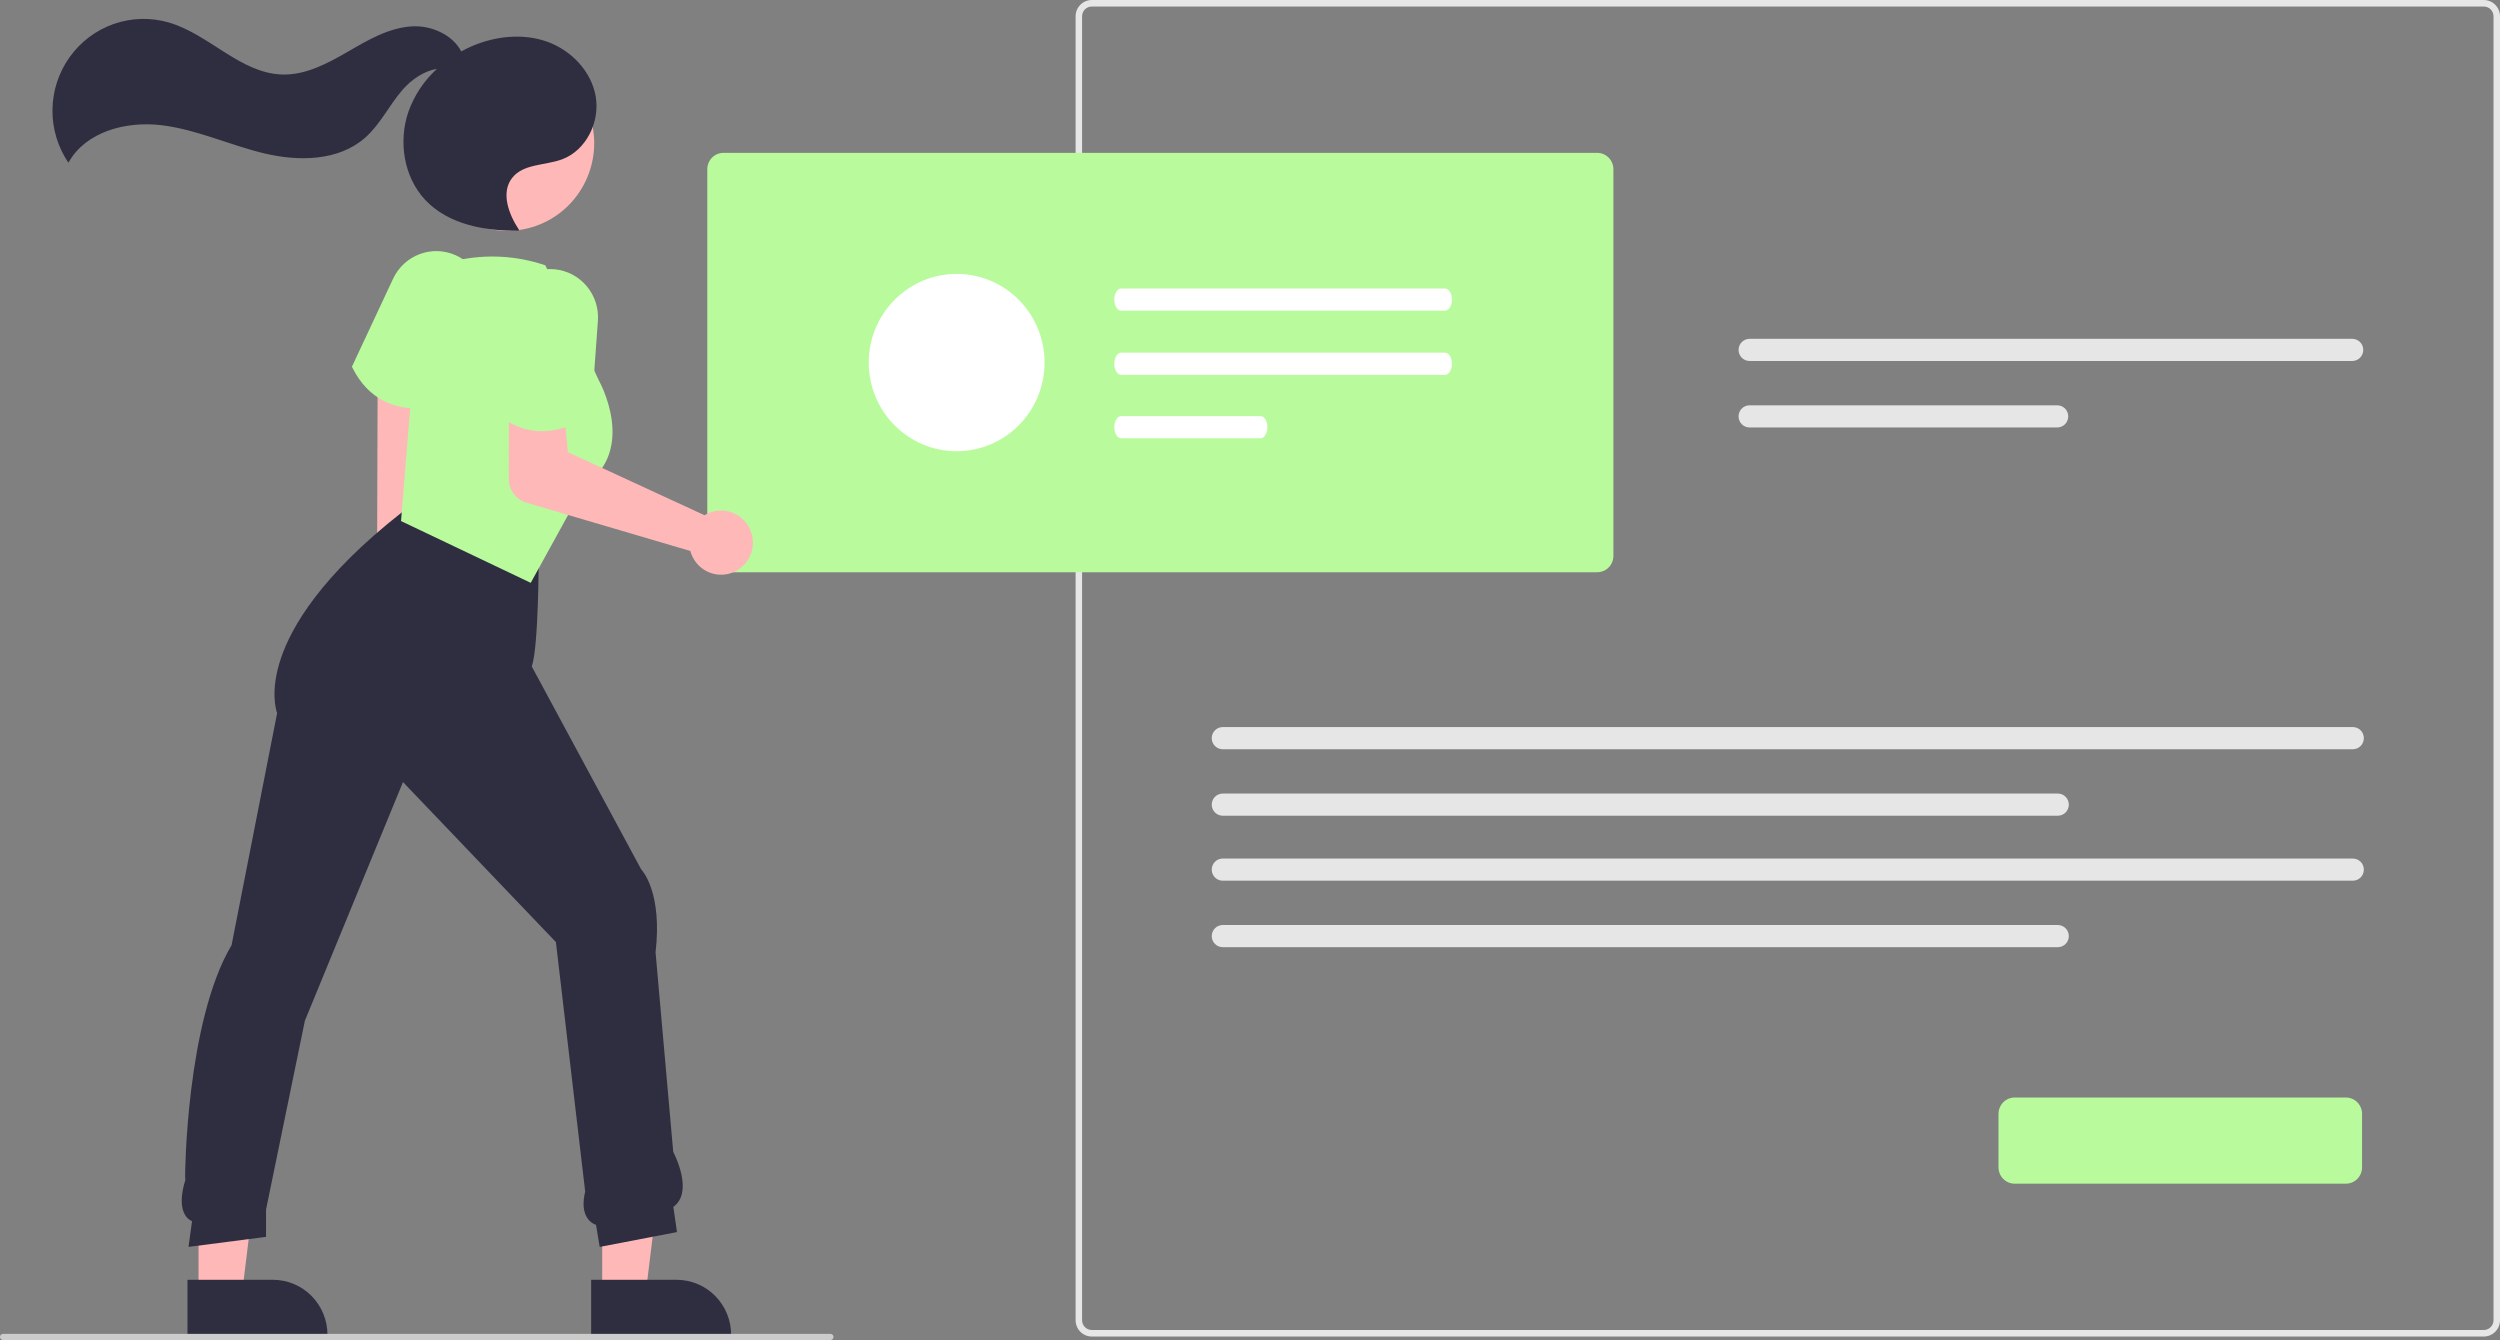
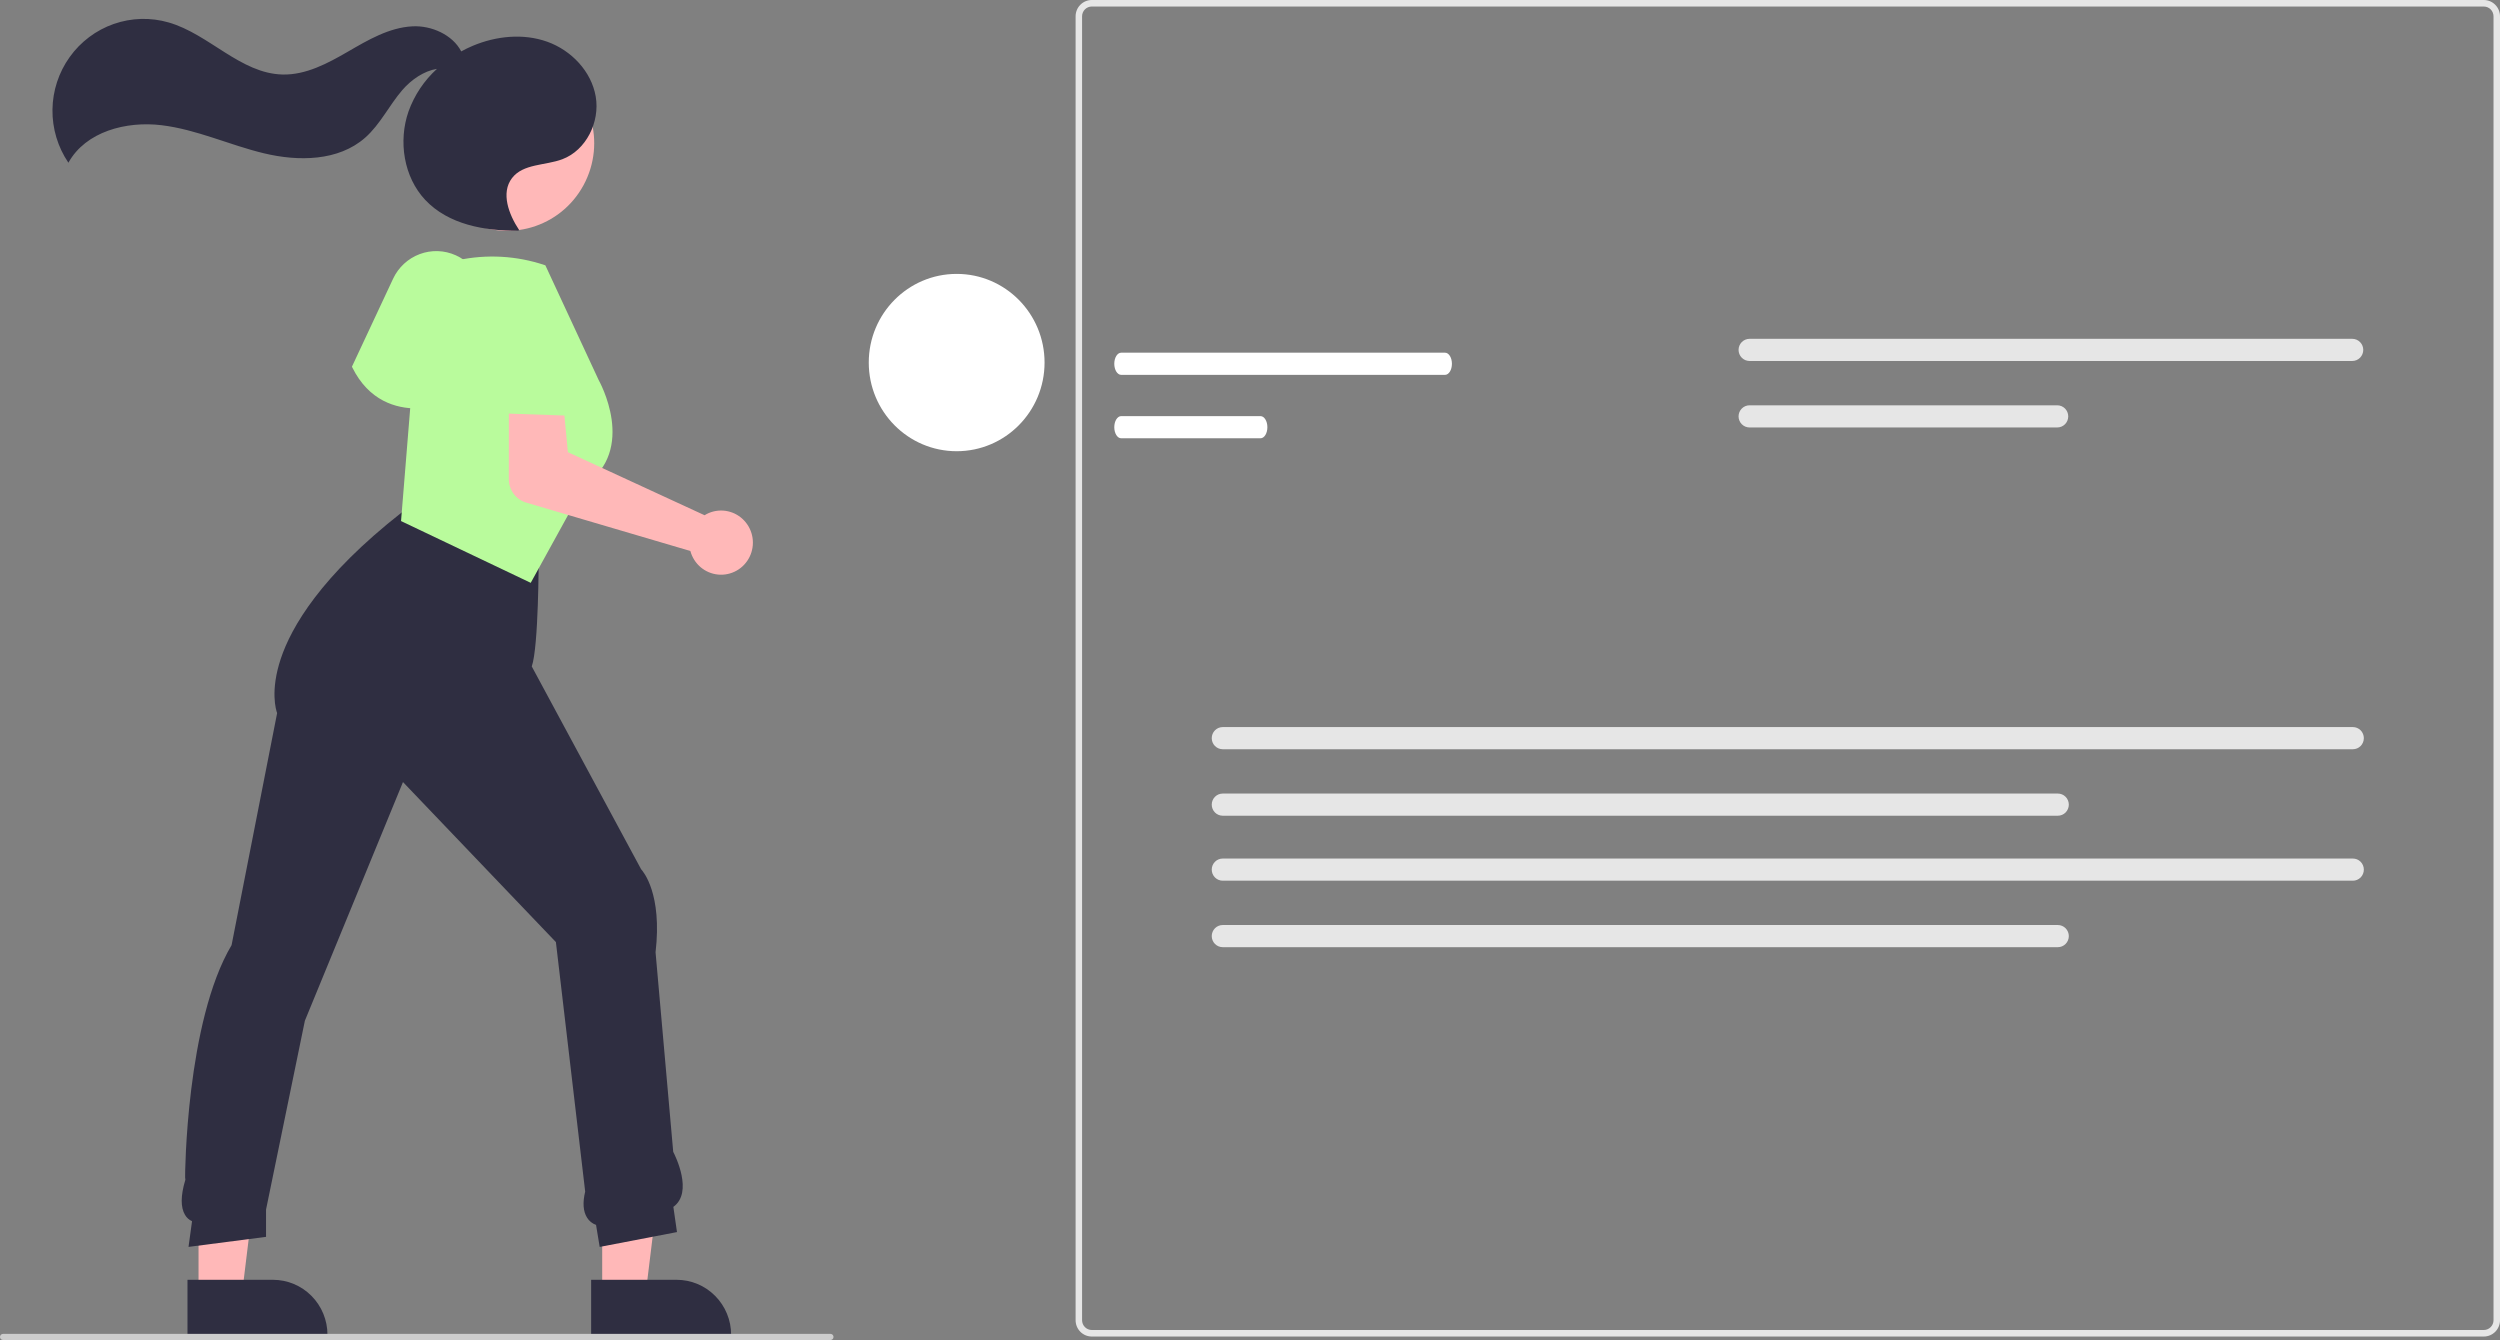
<svg xmlns="http://www.w3.org/2000/svg" width="125" height="67" viewBox="0 0 125 67" fill="none">
  <rect x="0" y="0" width="125" height="67" fill="#808080" stroke="none" />
  <g clip-path="url(#clip0_5_946)">
    <path d="M124.191 66.827H54.589C54.374 66.827 54.169 66.741 54.017 66.588C53.865 66.435 53.78 66.227 53.78 66.011V0.816C53.78 0.6 53.865 0.392 54.017 0.239C54.169 0.086 54.374 0 54.589 0H124.191C124.405 0 124.611 0.086 124.763 0.239C124.914 0.392 125 0.6 125 0.816V66.011C125 66.227 124.914 66.434 124.763 66.588C124.611 66.74 124.405 66.827 124.191 66.827ZM54.589 0.326C54.46 0.326 54.337 0.378 54.246 0.469C54.155 0.561 54.104 0.685 54.104 0.815V66.011C54.104 66.14 54.155 66.265 54.246 66.356C54.337 66.448 54.46 66.5 54.589 66.5H124.191C124.32 66.5 124.443 66.448 124.534 66.356C124.625 66.265 124.676 66.14 124.676 66.011V0.816C124.676 0.686 124.625 0.562 124.534 0.47C124.443 0.379 124.32 0.327 124.191 0.327L54.589 0.326Z" fill="#E6E6E6" />
    <path d="M87.477 16.941C87.332 16.941 87.192 17 87.089 17.103C86.986 17.207 86.928 17.348 86.928 17.495C86.928 17.642 86.986 17.783 87.089 17.887C87.192 17.991 87.332 18.049 87.477 18.049H117.614C117.76 18.049 117.899 17.991 118.002 17.887C118.105 17.783 118.163 17.642 118.163 17.495C118.163 17.348 118.105 17.207 118.002 17.103C117.899 17 117.76 16.941 117.614 16.941H87.477Z" fill="#E6E6E6" />
    <path d="M87.477 20.265C87.332 20.265 87.192 20.323 87.089 20.427C86.986 20.531 86.928 20.672 86.928 20.819C86.928 20.966 86.986 21.107 87.089 21.211C87.192 21.315 87.332 21.373 87.477 21.373H102.863C103.008 21.373 103.148 21.315 103.251 21.211C103.354 21.107 103.412 20.966 103.412 20.819C103.412 20.672 103.354 20.531 103.251 20.427C103.148 20.323 103.008 20.265 102.863 20.265H87.477Z" fill="#E6E6E6" />
    <path d="M61.137 36.354C60.991 36.354 60.851 36.412 60.748 36.516C60.645 36.62 60.587 36.761 60.587 36.908C60.587 37.055 60.645 37.196 60.748 37.3C60.851 37.404 60.991 37.462 61.137 37.462H117.643C117.789 37.462 117.929 37.404 118.032 37.3C118.135 37.196 118.192 37.055 118.192 36.908C118.192 36.761 118.135 36.62 118.032 36.516C117.929 36.412 117.789 36.354 117.643 36.354H61.137Z" fill="#E6E6E6" />
    <path d="M61.137 39.678C60.991 39.678 60.851 39.736 60.748 39.84C60.645 39.944 60.587 40.085 60.587 40.232C60.587 40.379 60.645 40.52 60.748 40.624C60.851 40.728 60.991 40.786 61.137 40.786H102.892C103.038 40.786 103.177 40.728 103.28 40.624C103.383 40.52 103.441 40.379 103.441 40.232C103.441 40.085 103.383 39.944 103.28 39.84C103.177 39.736 103.038 39.678 102.892 39.678H61.137Z" fill="#E6E6E6" />
    <path d="M61.137 42.927C60.991 42.927 60.851 42.985 60.748 43.089C60.645 43.193 60.587 43.334 60.587 43.481C60.587 43.628 60.645 43.769 60.748 43.873C60.851 43.976 60.991 44.035 61.137 44.035H117.643C117.789 44.035 117.929 43.976 118.032 43.873C118.135 43.769 118.192 43.628 118.192 43.481C118.192 43.334 118.135 43.193 118.032 43.089C117.929 42.985 117.789 42.927 117.643 42.927H61.137Z" fill="#E6E6E6" />
    <path d="M61.137 46.251C60.991 46.251 60.851 46.309 60.748 46.413C60.645 46.517 60.587 46.658 60.587 46.805C60.587 46.952 60.645 47.093 60.748 47.197C60.851 47.3 60.991 47.359 61.137 47.359H102.892C103.038 47.359 103.177 47.3 103.28 47.197C103.383 47.093 103.441 46.952 103.441 46.805C103.441 46.658 103.383 46.517 103.28 46.413C103.177 46.309 103.038 46.251 102.892 46.251H61.137Z" fill="#E6E6E6" />
-     <path d="M79.861 28.612H36.174C35.959 28.612 35.754 28.526 35.602 28.373C35.45 28.22 35.365 28.013 35.365 27.797V8.459C35.365 8.243 35.45 8.035 35.602 7.882C35.754 7.729 35.959 7.643 36.174 7.643H79.861C80.075 7.643 80.281 7.729 80.433 7.882C80.584 8.035 80.67 8.243 80.67 8.459V27.797C80.67 28.013 80.584 28.22 80.433 28.373C80.281 28.526 80.075 28.612 79.861 28.612Z" fill="#B9FB9C" />
-     <path d="M117.294 59.184H100.734C100.52 59.184 100.314 59.098 100.162 58.945C100.011 58.792 99.925 58.584 99.925 58.368V55.692C99.925 55.476 100.011 55.268 100.162 55.115C100.314 54.962 100.52 54.876 100.734 54.876H117.294C117.508 54.876 117.714 54.962 117.866 55.115C118.017 55.268 118.103 55.476 118.103 55.692V58.368C118.103 58.584 118.017 58.792 117.866 58.945C117.714 59.098 117.508 59.184 117.294 59.184Z" fill="#B9FB9C" />
-     <path d="M19.161 32.728C18.448 32.191 18.238 31.187 18.694 30.485C18.739 30.417 18.79 30.352 18.846 30.293L18.892 16.007L20.997 16.403L21.09 30.454C21.57 31.015 21.666 31.833 21.278 32.431C20.823 33.133 19.875 33.266 19.161 32.728Z" fill="#FFB8B8" />
    <path d="M30.11 64.705L32.281 64.705L33.314 56.261L30.11 56.261L30.11 64.705Z" fill="#FFB8B8" />
    <path d="M29.557 63.99L33.831 63.99H33.832C34.554 63.99 35.247 64.279 35.758 64.795C36.269 65.31 36.556 66.009 36.556 66.737V66.827L29.557 66.827L29.557 63.99Z" fill="#2F2E41" />
    <path d="M9.927 64.705L12.098 64.705L13.131 56.261L9.927 56.261L9.927 64.705Z" fill="#FFB8B8" />
    <path d="M9.374 63.99L13.648 63.99H13.649C14.371 63.99 15.064 64.279 15.575 64.795C16.086 65.31 16.373 66.009 16.373 66.737V66.827L9.374 66.827L9.374 63.99Z" fill="#2F2E41" />
    <path d="M29.984 62.346L29.802 61.245C29.615 61.179 29.456 61.051 29.352 60.881C29.157 60.57 29.125 60.132 29.259 59.579L27.795 47.104L20.149 39.103L15.244 51.036L13.302 60.479V61.843L9.426 62.345L9.602 61.059C9.454 60.995 9.33 60.884 9.25 60.743C9.027 60.369 9.03 59.789 9.259 59.02L9.269 58.987L9.256 58.872C9.247 58.791 9.306 51.079 11.579 47.257L13.856 35.655C13.797 35.492 13.505 34.54 14.04 32.933C14.568 31.346 16.046 28.791 20.085 25.624L20.099 25.613L20.116 25.61C20.161 25.601 24.615 24.707 26.919 27.746L26.935 27.767V27.792C26.935 27.98 26.931 32.352 26.588 33.322L32.055 43.461C32.161 43.575 33.117 44.688 32.778 47.615L33.661 57.591C33.762 57.786 34.676 59.618 33.668 60.344L33.849 61.604L29.984 62.346Z" fill="#2F2E41" />
    <path d="M20.838 20.422C19.812 20.422 18.448 20.056 17.613 18.369L17.596 18.336L19.654 13.938C19.92 13.368 20.397 12.926 20.983 12.706C21.568 12.486 22.215 12.507 22.786 12.763C23.357 13.018 23.806 13.489 24.037 14.075C24.268 14.66 24.263 15.313 24.022 15.895L22.244 20.195L22.213 20.207C21.769 20.351 21.305 20.423 20.838 20.422Z" fill="#B9FB9C" />
    <path d="M26.537 29.142L20.052 26.053L20.943 15.084L22.568 13.081L22.883 13.012C24.33 12.7 25.833 12.784 27.237 13.256L27.268 13.266L29.937 19.01C29.954 19.039 31.879 22.467 29.218 24.274L26.537 29.142Z" fill="#B9FB9C" />
    <path d="M35.452 25.646C35.375 25.679 35.3 25.717 35.229 25.762L28.395 22.609L28.22 20.776L25.443 20.681L25.44 23.956C25.44 24.221 25.525 24.479 25.682 24.69C25.84 24.902 26.061 25.057 26.313 25.131L34.519 27.55C34.603 27.864 34.78 28.145 35.027 28.356C35.273 28.566 35.578 28.696 35.899 28.728C36.221 28.76 36.544 28.692 36.827 28.534C37.109 28.376 37.337 28.134 37.48 27.843C37.623 27.55 37.675 27.221 37.628 26.899C37.581 26.577 37.438 26.276 37.218 26.038C36.998 25.799 36.711 25.634 36.396 25.564C36.08 25.494 35.751 25.523 35.452 25.646Z" fill="#FFB8B8" />
-     <path d="M27.093 21.558C26.315 21.558 25.436 21.287 24.592 20.436L24.566 20.41L25.136 15.581C25.21 14.955 25.524 14.383 26.01 13.988C26.497 13.592 27.117 13.405 27.739 13.465C28.361 13.525 28.934 13.829 29.337 14.31C29.74 14.791 29.941 15.413 29.895 16.041L29.559 20.688L29.533 20.709C29.516 20.723 28.459 21.558 27.093 21.558Z" fill="#B9FB9C" />
    <path d="M29.177 9.259C30.329 7.134 29.555 4.469 27.448 3.307C25.34 2.145 22.698 2.926 21.546 5.052C20.394 7.177 21.169 9.842 23.276 11.004C25.383 12.166 28.025 11.385 29.177 9.259Z" fill="#FFB8B8" />
    <path d="M29.787 4.832C29.572 3.566 28.564 2.517 27.364 2.087C26.164 1.658 24.81 1.797 23.635 2.292C23.439 2.375 23.248 2.467 23.062 2.57C22.632 1.744 21.579 1.265 20.616 1.317C19.452 1.379 18.401 2 17.39 2.586C16.38 3.171 15.295 3.753 14.13 3.726C12.025 3.677 10.458 1.708 8.434 1.123C7.532 0.862 6.573 0.889 5.687 1.198C4.802 1.508 4.032 2.086 3.484 2.853C2.935 3.62 2.635 4.539 2.623 5.484C2.612 6.43 2.89 7.356 3.42 8.136C4.284 6.575 6.312 6.047 8.073 6.26C9.833 6.472 11.473 7.251 13.198 7.665C14.922 8.08 16.92 8.062 18.256 6.886C19.013 6.219 19.458 5.266 20.118 4.501C20.564 3.983 21.199 3.546 21.848 3.443C21.209 4.024 20.721 4.754 20.427 5.569C19.907 7.061 20.185 8.851 21.264 9.998C22.422 11.227 24.238 11.554 25.919 11.534L25.954 11.498C25.439 10.722 25.033 9.645 25.6 8.905C26.159 8.176 27.262 8.283 28.118 7.961C29.311 7.511 30.003 6.097 29.787 4.832Z" fill="#2F2E41" />
    <path d="M41.525 67H0.152C0.111 67 0.073 66.984 0.044 66.955C0.016 66.927 0 66.888 0 66.847C0 66.807 0.016 66.768 0.044 66.739C0.073 66.71 0.111 66.694 0.152 66.694H41.525C41.565 66.694 41.604 66.71 41.632 66.739C41.66 66.768 41.676 66.807 41.676 66.847C41.676 66.888 41.66 66.927 41.632 66.955C41.604 66.984 41.565 67 41.525 67Z" fill="#CCCCCC" />
-     <path d="M56.057 14.425C55.867 14.426 55.714 14.674 55.714 14.98C55.715 15.285 55.868 15.533 56.057 15.533H72.253C72.443 15.533 72.596 15.284 72.596 14.978C72.596 14.673 72.442 14.426 72.253 14.425H56.057Z" fill="white" />
    <path d="M56.057 17.635C55.867 17.636 55.714 17.884 55.714 18.19C55.715 18.495 55.868 18.742 56.057 18.743H72.253C72.443 18.742 72.596 18.494 72.596 18.188C72.596 17.883 72.442 17.636 72.253 17.635H56.057Z" fill="white" />
    <path d="M56.057 20.806C55.867 20.807 55.714 21.055 55.714 21.361C55.715 21.666 55.868 21.914 56.057 21.914H63.026C63.216 21.914 63.37 21.665 63.369 21.359C63.369 21.054 63.215 20.807 63.026 20.806H56.057Z" fill="white" />
    <path d="M47.834 22.561C50.261 22.561 52.228 20.576 52.228 18.128C52.228 15.68 50.261 13.695 47.834 13.695C45.406 13.695 43.438 15.68 43.438 18.128C43.438 20.576 45.406 22.561 47.834 22.561Z" fill="white" />
  </g>
  <defs>
    <clipPath id="clip0_5_946">
      <rect width="125" height="67" fill="white" />
    </clipPath>
  </defs>
</svg>